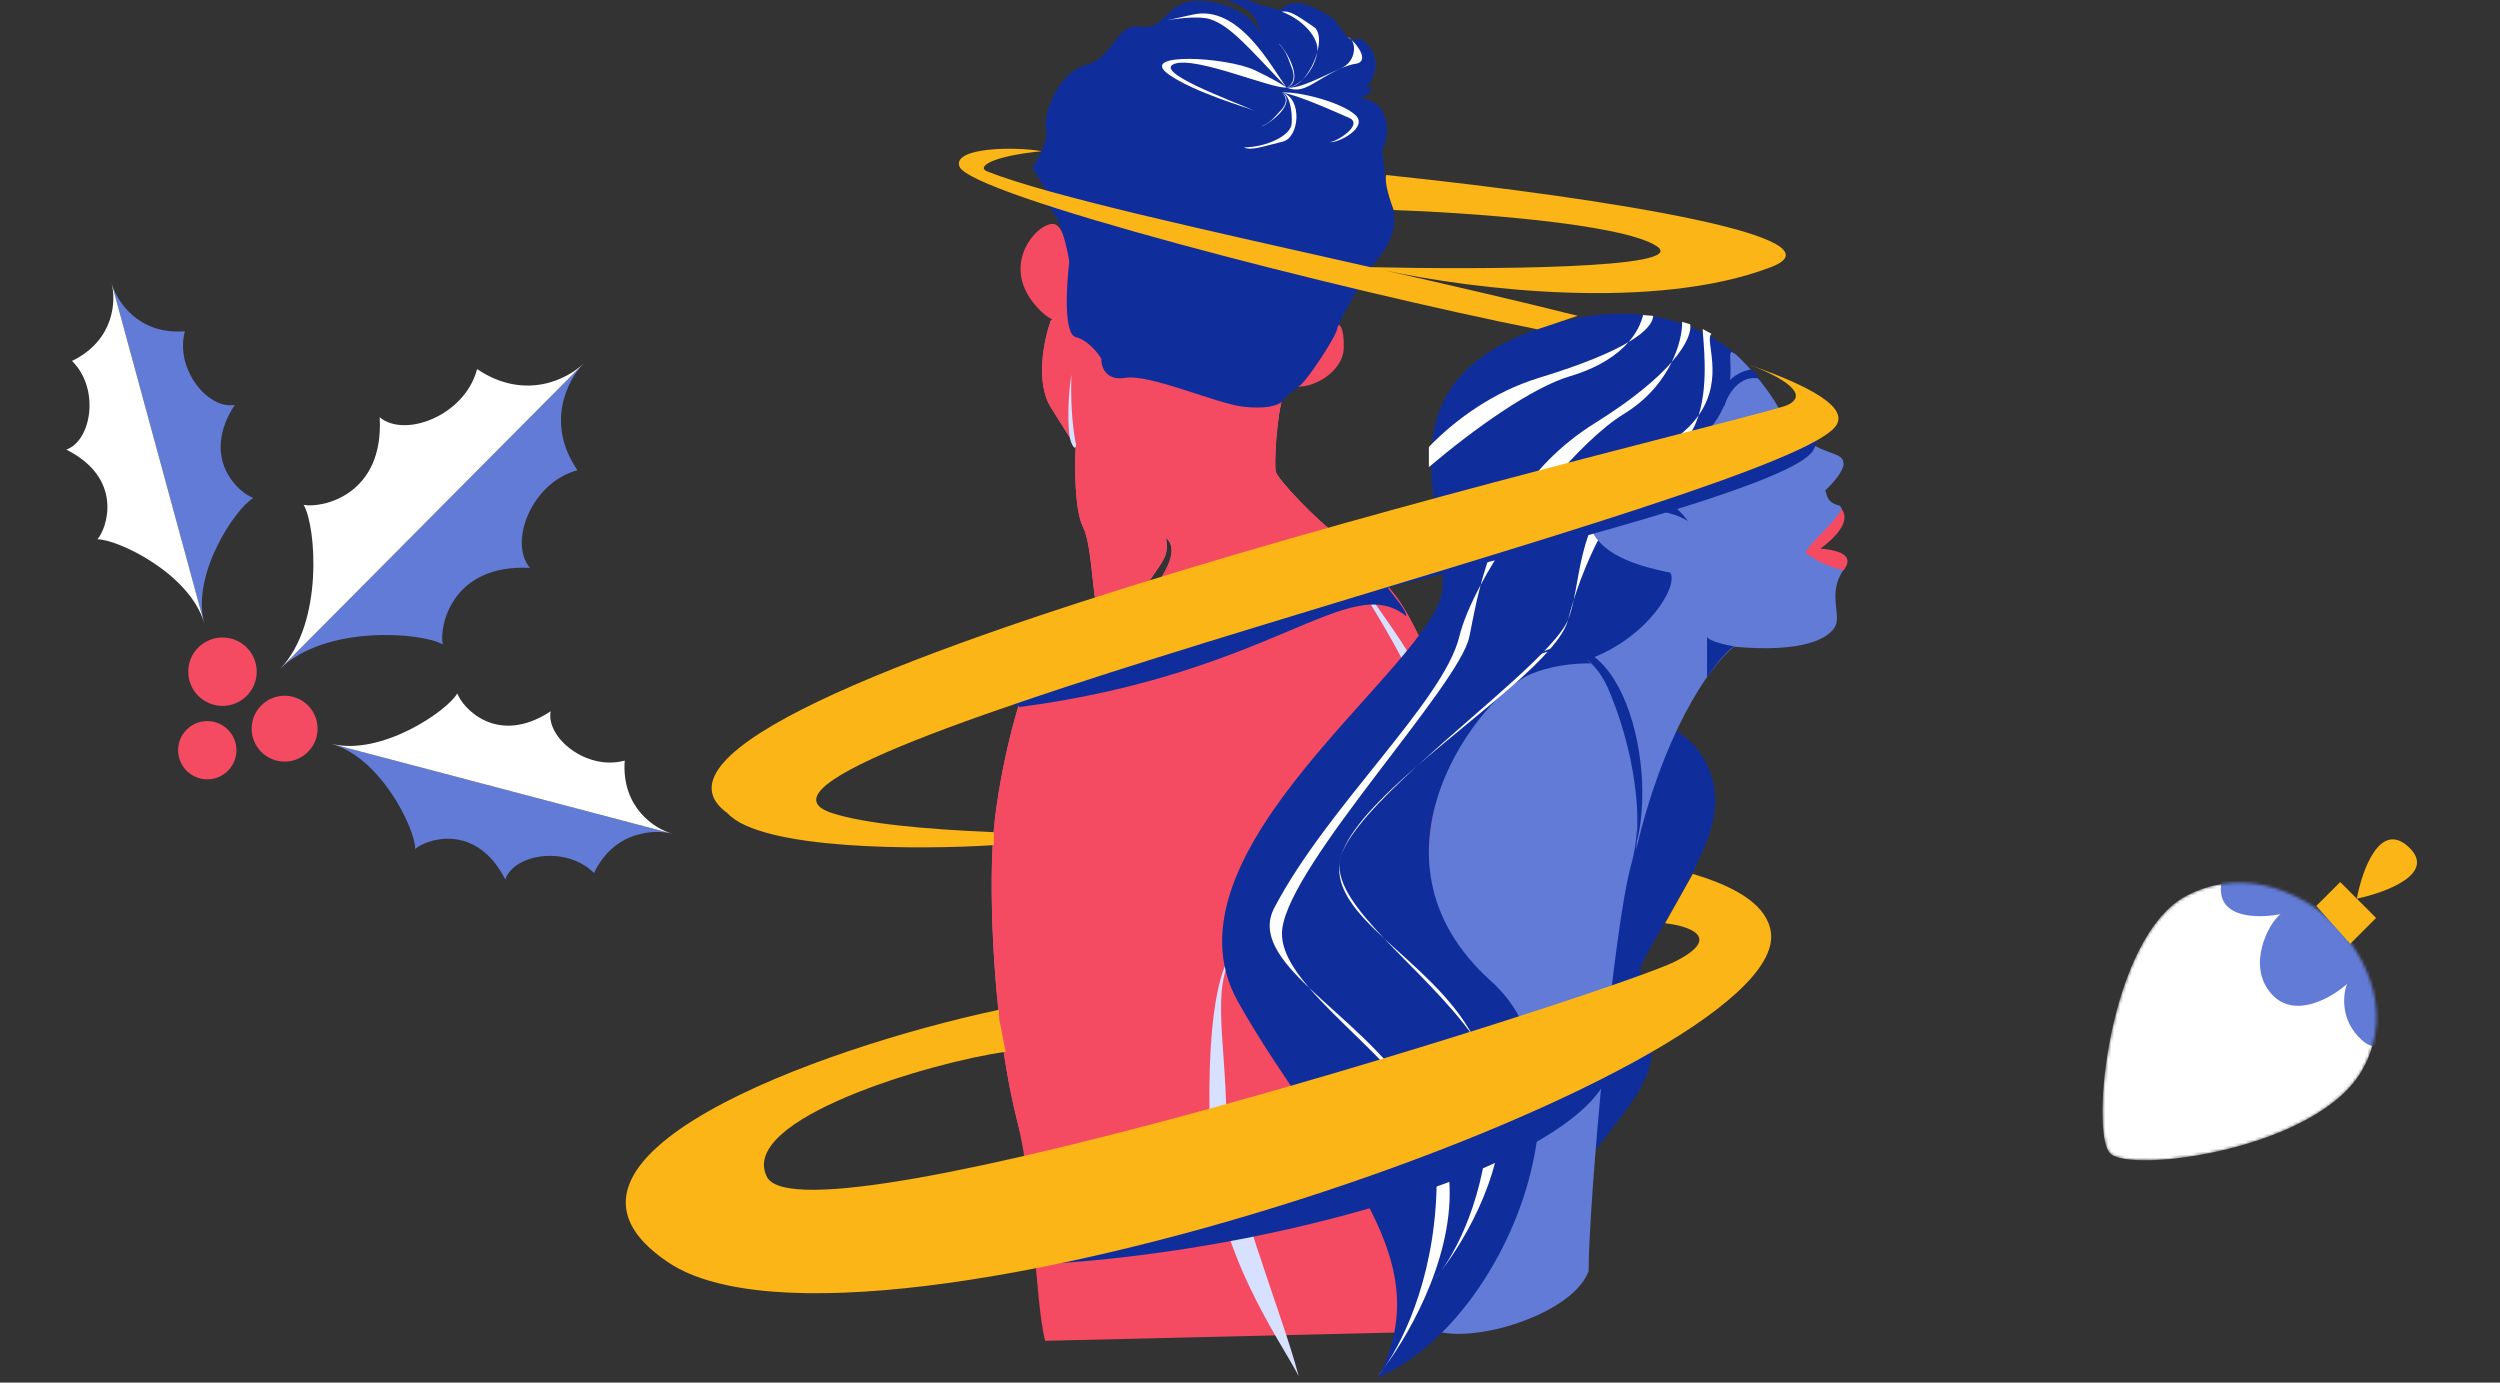
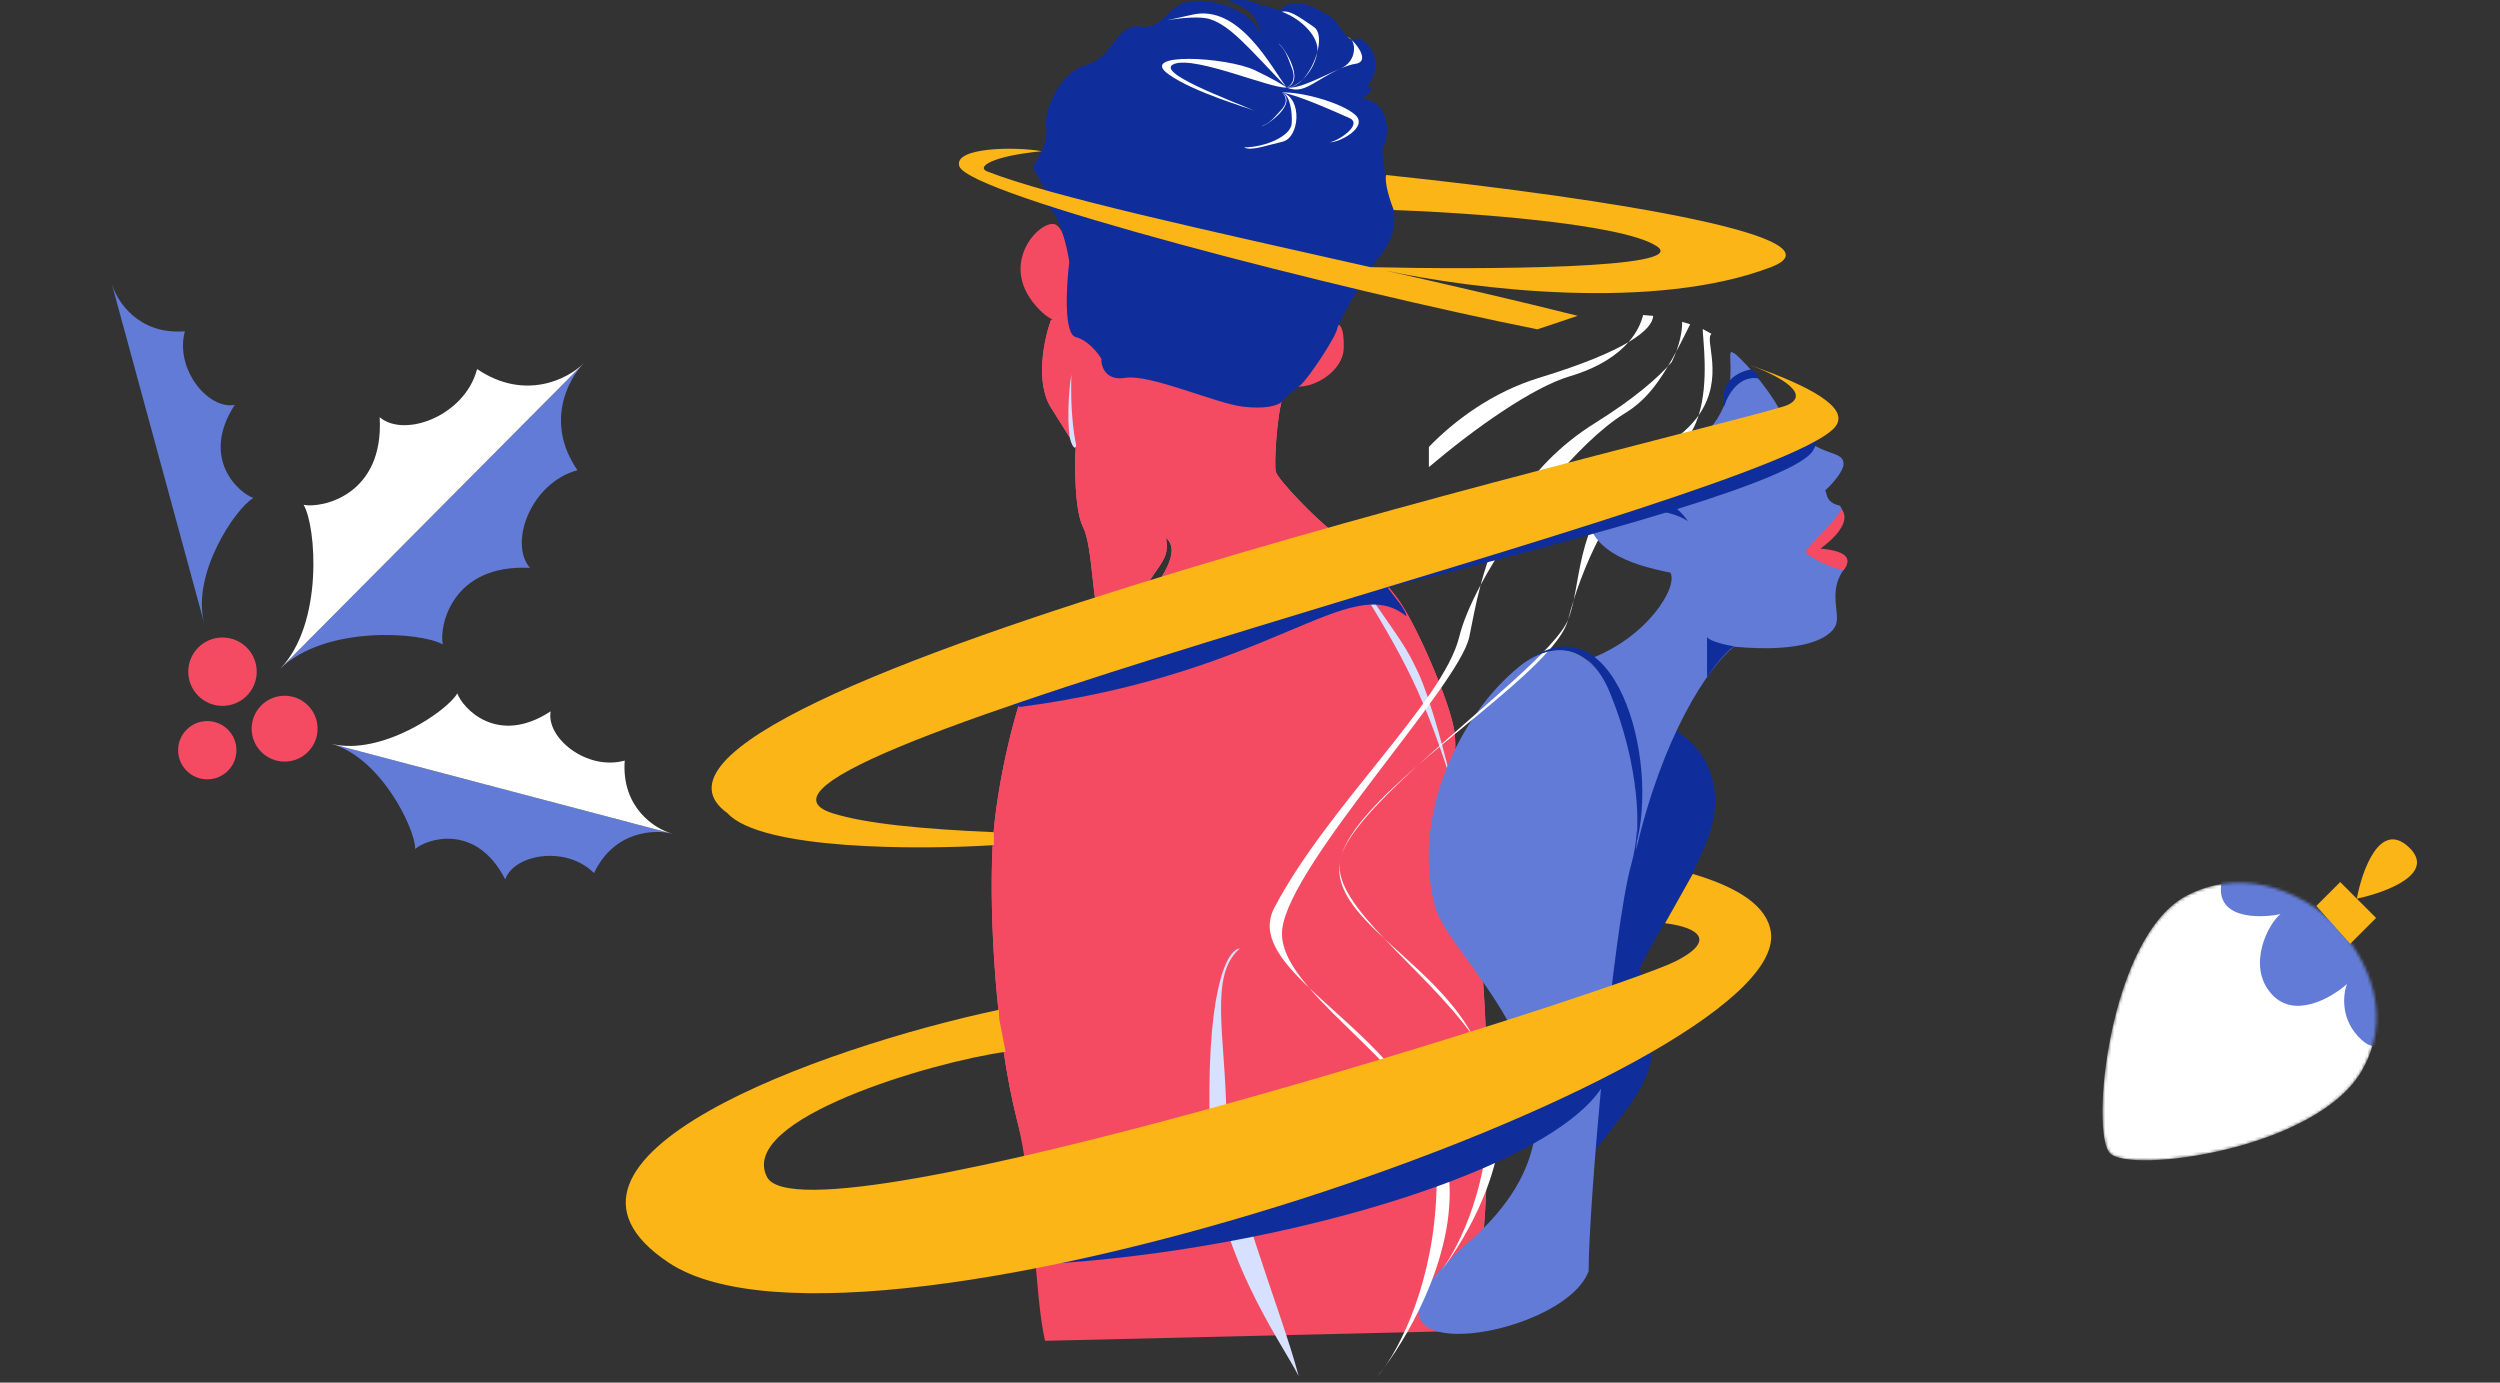
<svg xmlns="http://www.w3.org/2000/svg" width="839" height="464" viewBox="0 0 839 464" fill="none">
  <rect x="0" y="0" width="839" height="464" fill="#333333" stroke="none" />
  <mask id="mask0_203_3086" style="mask-type:alpha" maskUnits="userSpaceOnUse" x="705" y="296" width="93" height="94">
    <path d="M792.781 359.081C804.883 337.701 791.108 317.041 782.708 309.382C775.274 301.948 755.149 289.749 734.125 300.424C707.844 313.769 701.222 380.163 708.136 387.077C715.05 393.991 777.654 385.805 792.781 359.081Z" fill="#0360AE" />
  </mask>
  <g mask="url(#mask0_203_3086)">
    <path d="M792.781 359.081C804.883 337.701 791.108 317.041 782.708 309.382C775.274 301.948 755.149 289.749 734.125 300.424C707.844 313.769 701.222 380.163 708.136 387.077C715.05 393.991 777.654 385.805 792.781 359.081Z" fill="white" />
    <path d="M800.795 333.887C800.772 337.433 801.654 357.19 792.592 349.011C785.342 342.468 786.277 333.765 787.651 330.232C782.387 334.914 769.949 342.135 762.307 333.563C753.773 323.989 761.44 309.702 765.338 306.783C760.431 307.842 744.846 309.229 745.322 297.969C745.801 286.629 762.134 282.918 770.24 282.48L800.795 333.887Z" fill="#627BD6" />
  </g>
  <path d="M785.369 296.015L777.355 304.029L788.731 316.741L797.413 308.059L785.369 296.015Z" fill="#FBB517" />
  <path d="M790.944 301.591C792.718 292.086 798.674 275.306 808.308 284.227C817.942 293.149 800.747 299.521 790.944 301.591Z" fill="#FBB517" />
  <path d="M225.727 279.818L111.262 249.643C127.857 254.318 139.346 278.118 139.346 284.918C143.176 281.518 159.771 275.993 169.558 295.118C172.537 286.618 189.983 283.643 199.345 292.993C206.153 278.713 219.77 278.26 225.727 279.818Z" fill="#627BD6" />
  <path d="M37.428 94.942L68.497 209.038C64.253 192.346 79.145 170.509 85.041 167.109C80.178 165.496 67.09 153.904 78.779 135.876C69.92 137.55 58.617 123.946 62.044 111.174C46.257 112.425 39.056 100.874 37.428 94.942Z" fill="#627BD6" />
  <path d="M225.727 279.818L111.262 249.643C128.004 253.762 150.125 238.601 153.487 232.688C155.136 237.533 166.836 250.522 184.801 238.718C183.189 247.578 196.89 258.769 209.653 255.255C208.514 271.031 219.776 278.235 225.727 279.818Z" fill="white" />
-   <path d="M37.428 94.942L68.497 209.038C63.697 192.497 39.491 180.944 32.683 180.993C36.059 177.143 41.472 160.529 22.254 150.891C30.743 147.855 33.596 130.409 24.168 121.126C38.416 114.224 39.031 100.88 37.428 94.942Z" fill="white" />
  <path d="M195.957 121.874L94.07 224.403C109.159 209.721 141.39 212.119 148.593 216.273C147.331 210.149 151.615 189.237 177.854 190.577C170.669 182.237 178.175 161.983 193.798 157.802C182.83 141.884 190.667 127.218 195.957 121.874Z" fill="#627BD6" />
  <path d="M195.957 121.874L94.07 224.403C108.66 209.226 106.112 176.589 101.902 169.424C108.042 170.641 128.949 166.212 127.419 140.016C135.82 147.132 156.044 139.491 160.118 123.857C176.134 134.697 190.645 127.196 195.957 121.874Z" fill="white" />
  <ellipse cx="95.517" cy="244.543" rx="11.064" ry="11.05" fill="#F44B62" />
  <ellipse cx="69.561" cy="251.768" rx="9.787" ry="9.775" fill="#F44B62" />
  <ellipse cx="74.667" cy="225.418" rx="11.489" ry="11.475" fill="#F44B62" />
  <path d="M354.56 75.523C357.997 77.886 359.214 88.143 359.393 92.977C360.199 101.569 358.151 114.655 347.626 102.626C334.469 87.589 350.264 72.57 354.56 75.523Z" fill="#F44B62" />
  <path d="M450.956 116.874C450.741 124.607 440.947 130.256 435.309 129.692C432.978 125.242 443.243 114.399 448.075 109.294L448.271 109.087C449.256 108.461 451.171 109.141 450.956 116.874Z" fill="#F44B62" />
  <path d="M352.68 136.744C347.31 128.152 350.443 113.652 352.68 107.476L361.004 102.643V107.476C384.902 113.652 432.268 127.4 430.549 132.985C428.401 139.966 427.596 155.54 428.133 158.225C428.67 160.91 442.364 174.873 446.929 178.095C451.493 181.317 461.965 191.521 468.678 200.382C475.391 209.243 486.579 235.826 488.011 244.955C489.157 252.259 487.534 258.56 486.579 260.797C489.237 268.95 491.413 277.043 492.844 284.695C498.429 314.554 504.032 403.557 492.844 446.608H359.662C356.082 431.84 347.129 398.759 341.329 375.989C334.079 347.527 332.005 307.787 333.079 284.695C334.153 261.603 342.477 231.798 345.431 227.502C348.384 223.205 352.143 222.668 364.764 211.928C377.384 201.187 386.279 200.861 387.621 197.639C388.964 194.417 396.717 185.345 391.346 180.512C392.152 186.419 390.809 187.493 386.245 194.206C381.68 200.919 374.967 200.919 369.328 207.095C366.375 203.067 366.912 183.734 363.421 176.753C360.628 171.168 360.646 156.525 361.004 149.901C360.467 149.096 358.051 145.337 352.68 136.744Z" fill="#E66BA1" />
  <path d="M352.68 136.744C347.31 128.152 350.443 113.652 352.68 107.476L361.004 102.643V107.476C384.902 113.652 432.268 127.4 430.549 132.985C428.401 139.966 427.596 155.54 428.133 158.225C428.67 160.91 442.364 174.873 446.929 178.095C451.493 181.317 461.965 191.521 468.678 200.382C475.391 209.243 486.579 235.826 488.011 244.955C489.157 252.259 487.534 258.56 486.579 260.797C489.237 268.95 491.413 277.043 492.844 284.695C498.429 314.554 504.032 403.557 492.844 446.608L350.727 449.974C347.147 435.206 347.129 398.759 341.329 375.989C334.079 347.527 332.005 307.787 333.079 284.695C334.153 261.603 342.477 231.798 345.431 227.502C348.384 223.205 352.143 222.668 364.764 211.928C377.384 201.187 385.997 201.143 387.339 197.921C388.682 194.699 396.717 185.345 391.346 180.512C392.152 186.419 390.809 187.493 386.245 194.206C381.68 200.919 374.967 200.919 369.328 207.095C366.375 203.067 366.912 183.734 363.421 176.753C360.628 171.168 360.646 156.525 361.004 149.901C360.467 149.096 358.051 145.337 352.68 136.744Z" fill="#F44B62" />
  <path d="M475.868 225.551C471.572 216.69 472.438 218.104 449.345 185.345C470.511 219.63 476.275 229.184 486.579 260.797C486.49 258.918 480.164 234.412 475.868 225.551Z" fill="#D8E0FF" />
  <path d="M359.553 125.745C359.157 137.958 360.46 146.25 361.119 149.146C361.284 150.023 360.614 151.458 359.428 148.3C357.945 144.352 358.564 131.009 359.553 125.745Z" fill="#D8E0FF" />
  <path d="M406.124 381.657C404.454 334.118 411.348 318.729 416.097 318.309C405.632 327.317 411.244 347.517 411.586 374.697C411.86 396.441 430.108 439.871 435.833 461.816C429.592 449.616 407.461 419.687 406.124 381.657Z" fill="#D8E0FF" />
  <path d="M429.952 135.049C428.341 136.212 424.427 137.335 417.124 136.476C407.994 135.402 385.976 125.467 377.652 126.809C370.993 127.883 369.507 122.96 369.597 120.365C368.433 118.396 365.086 114.189 361.004 113.115C356.923 112.041 357.872 95.841 358.856 87.875C358.051 82.504 355.366 71.173 351.069 68.81C346.773 66.447 349.279 64.604 351.069 63.977L346.505 56.19C348.384 53.505 351.929 47.168 351.069 43.301C349.995 38.468 354.829 24.506 364.495 21.82C374.161 19.135 374.161 7.858 382.754 8.932C391.346 10.006 391.078 1.145 400.476 0.339C409.874 -0.466 421.688 5.173 422.762 11.617C422.762 4.099 415.244 0.966 411.485 0.339C414.08 -0.108 419.97 -0.466 422.762 1.682C424.747 2.027 427.258 2.65 429.744 3.585C430.281 2.592 432.321 0.715 436.188 1.145C440.055 1.575 445.496 4.904 447.734 6.515C449.256 8.663 452.46 13.013 453.104 13.228C453.91 13.497 454.447 12.691 456.595 13.228C458.743 13.765 464.113 19.672 460.354 26.654C459.645 27.972 458.991 28.977 458.398 29.734L460.354 28.802C460.265 29.876 459.549 32.131 457.401 32.561C454.715 33.098 461.16 32.561 463.845 37.126C466.53 41.691 465.456 47.598 463.845 50.283C464.65 55.116 464.65 62.097 466.799 67.736C468.947 73.375 468.296 80.071 462.375 86.837C460.004 89.547 450.815 104.881 448.842 109.956C448.842 112.373 439.008 127.186 436.457 129.226C434.463 130.82 432.201 132.373 429.952 135.049Z" fill="#102E9B" />
  <path d="M431.772 29.35C431.951 29.364 432.13 29.368 432.309 29.361C433.583 29.26 435.388 28.335 437.111 26.742C439.351 24.405 441.191 20.844 442.083 17.48C442.82 12.77 437.262 6.544 430.194 3.947C432.815 3.354 435.66 5.453 440.908 9.022C442.901 10.378 443.056 13.812 442.083 17.48C441.459 21.465 439.353 24.669 437.111 26.742C435.632 28.284 433.979 29.293 432.309 29.361C432.117 29.376 431.938 29.372 431.772 29.35C435.891 30.085 443.931 25.504 449.967 22.973C454.768 20.804 455.17 15.604 453.567 13.386C453.053 12.925 452.57 12.579 452.185 12.405C452.731 12.53 453.201 12.88 453.567 13.386C456.132 15.687 459.445 20.834 454.839 21.427C453.528 21.596 451.845 22.185 449.967 22.973C440.908 27.065 437.649 31.872 431.772 29.35C427.087 30.017 401.388 18.757 394.146 21.427C386.903 24.098 412.782 33.581 421.121 37.216C418.739 36.178 400.817 31.042 392.24 24.988C381.519 17.422 411.626 19.08 421.121 23.563C427.437 26.546 430.678 28.642 431.742 29.33L431.772 29.35C418.669 15.551 412.863 8.694 406.192 6.468C399.521 4.243 380.699 9.362 400.236 4.91C415.865 1.35 426.69 22.599 431.772 29.35C433.122 28.83 435.108 26.94 433.592 22.973C431.924 18.61 431.616 17.183 429.043 14.546C431.009 15.767 438.205 27.347 431.772 29.35Z" fill="white" />
  <path d="M430.138 31.047C430.234 31.069 430.327 31.093 430.42 31.119C432.874 31.935 433.744 37.439 433.5 41.432C433.247 45.575 424.947 49.376 417.491 49.473C419.806 50.719 424.384 48.98 430.395 47.557C436.218 46.178 437.068 32.992 430.42 31.119C430.328 31.088 430.234 31.065 430.138 31.047C435.541 31.813 447.708 37.371 452.746 39.554C457.784 41.737 448.744 47.532 446.259 47.722C449.24 48.021 459.393 42.714 454.843 38.57C450.293 34.425 436.443 30.668 430.138 31.047C431.269 31.865 432.607 33.995 430.022 36.825C427.179 39.935 426.474 41.021 423.271 42.45C425.489 42.013 435.663 34.555 430.138 31.047Z" fill="white" />
  <path d="M572.328 283.55C581.885 260.869 568.209 247.475 560.245 244.078C543.873 257.811 516.466 415.299 535.05 362.585C553.633 309.87 560.381 311.901 572.328 283.55Z" fill="#102E9B" />
  <path d="M553.939 344.045C549.709 321.487 545.198 298.439 545.198 293.78C528.825 305.723 496.463 467.943 515.048 422.098C533.633 376.253 558.89 370.453 553.939 344.045Z" fill="#102E9B" />
  <path d="M547.521 289.833C541.292 311.744 533.142 404.3 533.142 426.573C524.55 450.202 440.693 462.48 493.173 416.56C547.515 369.011 486.657 323.384 481.57 304.225C473.515 273.883 489.724 239.93 510.023 223.577C540.473 199.049 555.308 262.445 547.521 289.833Z" fill="#627BD6" />
-   <path d="M512.795 111.595C553.505 95.65 579.612 113.514 587.577 124.439C586.987 128.13 584.745 136.575 580.497 140.827C576.249 145.079 576.957 162.677 577.842 170.945C571.499 188.218 557.576 222.942 552.62 223.651C546.425 224.537 530.785 219.471 513.97 226.115C497.155 232.759 453.917 287.578 500.437 329.304C537.035 362.132 506.158 443.334 462.351 462.38C484.918 420.303 443.766 386.642 415.447 336.15C387.127 285.658 481.378 223.208 484.033 197.962C486.688 172.716 461.908 131.526 512.795 111.595Z" fill="#102E9B" />
  <path d="M570.072 139.356C573.553 128.246 571.519 114.237 571.425 110.427L574.379 112.038C571.852 113.933 579.006 126.654 570.072 139.356C568.512 144.336 565.843 148.734 561.395 151.37C545.419 160.835 533.943 182.934 528.152 201.296C527.641 203.718 527.055 205.952 526.257 207.944C523.267 219.732 496.746 238.632 475.697 256.949C463.22 268.374 452.687 279.296 450.137 287.095C449.907 287.847 449.734 288.586 449.621 289.312C448.679 296.689 455.477 305.391 464.546 314.985C474.608 324.336 487.241 334.464 494.34 347.719C499.168 354.527 502.658 361.502 503.51 368.541C506.225 390.966 492.435 415.117 483.557 426.648C482.808 427.666 482.104 428.533 481.465 429.245C482.12 428.471 482.822 427.603 483.557 426.648C490.133 417.704 500.129 397.137 499.836 368.541C499.756 360.762 497.65 353.9 494.34 347.719C486.141 336.158 474.087 325.078 464.546 314.985C455.286 306.379 448.204 298.431 449.621 289.312C449.711 288.605 449.885 287.865 450.137 287.095C452.831 278.291 463.317 267.721 475.697 256.949C496.349 238.037 522.33 217.744 526.257 207.944C526.799 205.806 527.432 203.58 528.152 201.296C531.195 186.881 531.609 165.8 558.522 149.602C563.945 146.338 567.616 142.848 570.072 139.356Z" fill="white" />
  <path fill-rule="evenodd" clip-rule="evenodd" d="M580.704 121.206C580.898 126.219 581.299 136.563 572.059 145.803C568.343 149.519 568.527 151.067 569.217 156.893C569.432 158.712 569.697 160.948 569.909 163.798C560.595 154.04 533.986 153.597 532.655 169.12C531.325 184.644 547.29 189.523 560.595 192.184C563.256 197.063 552.612 214.36 532.655 221.457C543.742 230.771 551.725 258.27 549.064 285.325C557.934 247.182 573.013 224.118 581.883 217.022C605.832 219.239 614.258 213.917 616.032 209.925C616.03 209.921 616.029 209.916 616.028 209.912C616.03 209.905 616.033 209.899 616.036 209.892C616.7 208.395 616.493 206.461 616.255 204.232C615.857 200.511 615.37 195.966 618.694 191.247C621.352 187.696 620.26 185.114 610.071 184.67C614.058 181.859 620.982 173.962 617.438 169.701C613.69 168.911 613.178 166.775 612.878 165.52C612.769 165.067 612.688 164.729 612.492 164.611C614.56 162.835 618.694 158.219 618.694 155.733C618.694 153.468 617.094 152.888 614.403 151.913C610.763 150.594 605.127 148.551 598.76 140.639C595.659 133.092 586.799 122.438 581.926 118.442C581.992 118.577 582.059 118.716 582.127 118.86C582.029 118.723 581.947 118.622 581.883 118.558C580.559 117.475 580.604 118.644 580.704 121.206Z" fill="#627BD6" />
  <path d="M590.587 127.091C583.715 125.535 579.77 132.6 578.657 136.327C578.339 136.651 577.893 136.132 578.657 131.466C579.42 126.799 584.383 124.66 586.769 124.174C587.246 123.85 588.678 123.98 590.587 127.091Z" fill="#102E9B" />
  <path d="M511.202 222.753C541.673 198.858 557.317 254.943 548.919 284.003C550.07 279.468 550.771 257.891 540.265 232.399C532.229 212.902 518.097 217.485 511.202 222.753C510.903 222.988 510.602 223.231 510.299 223.481C510.584 223.238 510.885 222.995 511.202 222.753Z" fill="#102E9B" />
  <path d="M572.885 213.75C573.608 215.197 579.214 216.462 581.926 216.914C578.671 219.084 574.543 224.75 572.885 227.312V213.75Z" fill="#102E9B" />
  <path d="M618.006 170.855C621.563 175.122 614.919 181.291 610.917 184.106C620.503 184.952 621.357 187.831 618.69 191.387C616.095 190.644 611.702 189.737 605.882 185.516C607.856 181.568 615.186 176.212 618.006 170.855Z" fill="#F44B62" />
  <path d="M553.996 166.467C547.575 165.396 545.078 169.294 544.632 171.377C556.404 169.949 564.103 173.163 566.481 174.949C564.995 172.568 560.417 167.538 553.996 166.467Z" fill="#102E9B" />
-   <path d="M561.041 121.49C563.711 116.019 564.602 111.002 564.531 108.023L567.216 108.828C567.683 111.009 566.376 115.365 561.041 121.49C558.148 127.417 553.167 133.878 545.059 138.857C530.027 148.087 508.431 174.681 496.897 196.33C495.108 203.071 494.052 209.091 493.107 213.709C489.749 230.111 433.061 289.57 430.329 311.733C429.555 318.008 433.374 324.568 439.338 331.522C450.275 341.975 465.431 353.637 474.47 368.473C480.551 376.372 485.095 384.764 486.143 393.739C489.089 418.956 474.126 446.115 464.493 459.083C463.681 460.227 462.917 461.203 462.223 462.003C462.934 461.133 463.695 460.156 464.493 459.083C471.628 449.024 482.475 425.896 482.157 393.739C482.064 384.331 479.053 375.994 474.47 368.473C463.973 354.837 448.899 342.672 439.338 331.522C429.435 322.057 422.99 313.583 427.671 304.641C445.459 270.661 484.408 235.43 489.724 213.709C490.94 208.74 493.476 202.753 496.897 196.33C501.463 179.134 510.81 157.245 535.313 141.96C548.22 133.909 556.253 126.987 561.041 121.49Z" fill="white" />
+   <path d="M561.041 121.49C563.711 116.019 564.602 111.002 564.531 108.023L567.216 108.828C558.148 127.417 553.167 133.878 545.059 138.857C530.027 148.087 508.431 174.681 496.897 196.33C495.108 203.071 494.052 209.091 493.107 213.709C489.749 230.111 433.061 289.57 430.329 311.733C429.555 318.008 433.374 324.568 439.338 331.522C450.275 341.975 465.431 353.637 474.47 368.473C480.551 376.372 485.095 384.764 486.143 393.739C489.089 418.956 474.126 446.115 464.493 459.083C463.681 460.227 462.917 461.203 462.223 462.003C462.934 461.133 463.695 460.156 464.493 459.083C471.628 449.024 482.475 425.896 482.157 393.739C482.064 384.331 479.053 375.994 474.47 368.473C463.973 354.837 448.899 342.672 439.338 331.522C429.435 322.057 422.99 313.583 427.671 304.641C445.459 270.661 484.408 235.43 489.724 213.709C490.94 208.74 493.476 202.753 496.897 196.33C501.463 179.134 510.81 157.245 535.313 141.96C548.22 133.909 556.253 126.987 561.041 121.49Z" fill="white" />
  <path d="M546.535 114.811C549.371 111.566 550.797 108.338 551.428 105.727L554.811 106.009C554.702 108.192 552.693 111.157 546.535 114.811C542.819 119.063 536.681 123.346 526.735 126.311C514.356 130.002 494.951 143.669 479.533 156.758L479.534 149.991C488.165 141.074 500.877 131.579 516.519 126.795C531.383 122.249 540.775 118.229 546.535 114.811Z" fill="white" />
  <path d="M266.638 426.818C268.318 426.309 270.036 425.717 271.788 425.036C271.788 430.9 273.532 418.685 275.6 429.587C271.3 431.188 268.541 429.713 266.638 426.818C213.164 442.996 196.59 374.506 247.542 408.401C251.947 411.332 257.109 413.834 262.903 415.938C262.577 414.432 262.278 412.95 261.971 411.575C254.436 412.18 251.055 411.268 253.187 408.401C258.836 400.804 260.491 404.946 261.971 411.575C312.248 407.544 547.498 336.017 564.661 327.19C580.45 319.07 572.462 311.696 564.661 310.85L570.3 297.946C519.665 282.957 407.409 287.023 335.727 283.935C335.468 283.924 335.207 283.912 334.945 283.899L330.714 283.704C305.621 285.301 258.819 283.502 247.542 271.097C191.718 231.062 591.446 145.621 602.159 140.546C610.73 136.486 597.084 129.872 589.19 127.073C610.221 134.405 612.142 145.282 608.423 151.273C602.409 160.963 539.066 178.903 465.762 197.229C467.455 199.834 471.965 204.56 471.965 206.815C452.793 191.308 427.701 225.987 342.273 237.264C332.123 230.498 244.33 264.698 264.458 271.097C275.467 274.598 311.212 282.733 334.945 283.899L335.727 283.935C407.409 287.023 519.665 282.957 570.3 297.946C599.119 319.872 539.606 344.343 540.758 353.141C546.545 397.33 343.505 445.2 262.903 415.938C263.759 419.894 264.798 424.02 266.638 426.818Z" fill="#102E9B" />
  <path d="M224.418 423.754C171.865 388.794 275.449 351.578 335.22 338.891C335.22 342.274 335.408 342.086 337.476 352.987C312.947 356.371 247.389 375.543 257.405 394.996C269.95 419.361 542.727 332.688 562.463 322.538C578.252 314.418 566.598 310.697 558.798 309.851L568.102 293.294C517.466 278.305 405.211 282.372 333.529 279.283V283.63C308.436 285.228 255.432 285.322 244.154 272.917C188.33 232.882 589.247 140.969 599.961 135.895C608.532 131.835 594.886 125.221 586.992 122.421C571.721 117.097 551.693 111.554 529.476 105.987L515.943 110.52C450.439 97.423 325.32 65.459 321.969 55.824C319.714 49.339 341.141 49.162 349.599 50.749C332.401 52.441 327.72 56.106 331.273 57.516C352.218 65.825 405.195 77.306 459.922 89.657C496.828 90.502 567.707 90.277 555.978 82.608C544.25 74.939 492.26 71.331 467.732 70.485C466.604 67.632 464.518 61.287 465.194 58.734C543.045 66.895 619.846 79.901 594.322 89.657C555.291 104.574 494.58 97.157 464.753 90.748C486.849 95.748 509.085 100.877 529.476 105.987C551.693 111.554 571.721 117.097 586.992 122.421C608.023 129.753 620.032 136.67 616.313 142.661C601.089 167.19 224.418 255.437 279.396 272.917C290.528 276.456 309.806 278.261 333.529 279.283C405.211 282.372 517.466 278.305 568.102 293.294C583.476 297.846 593.17 304.154 594.322 312.952C600.525 360.318 290.11 467.455 224.418 423.754Z" fill="#FBB517" />
</svg>